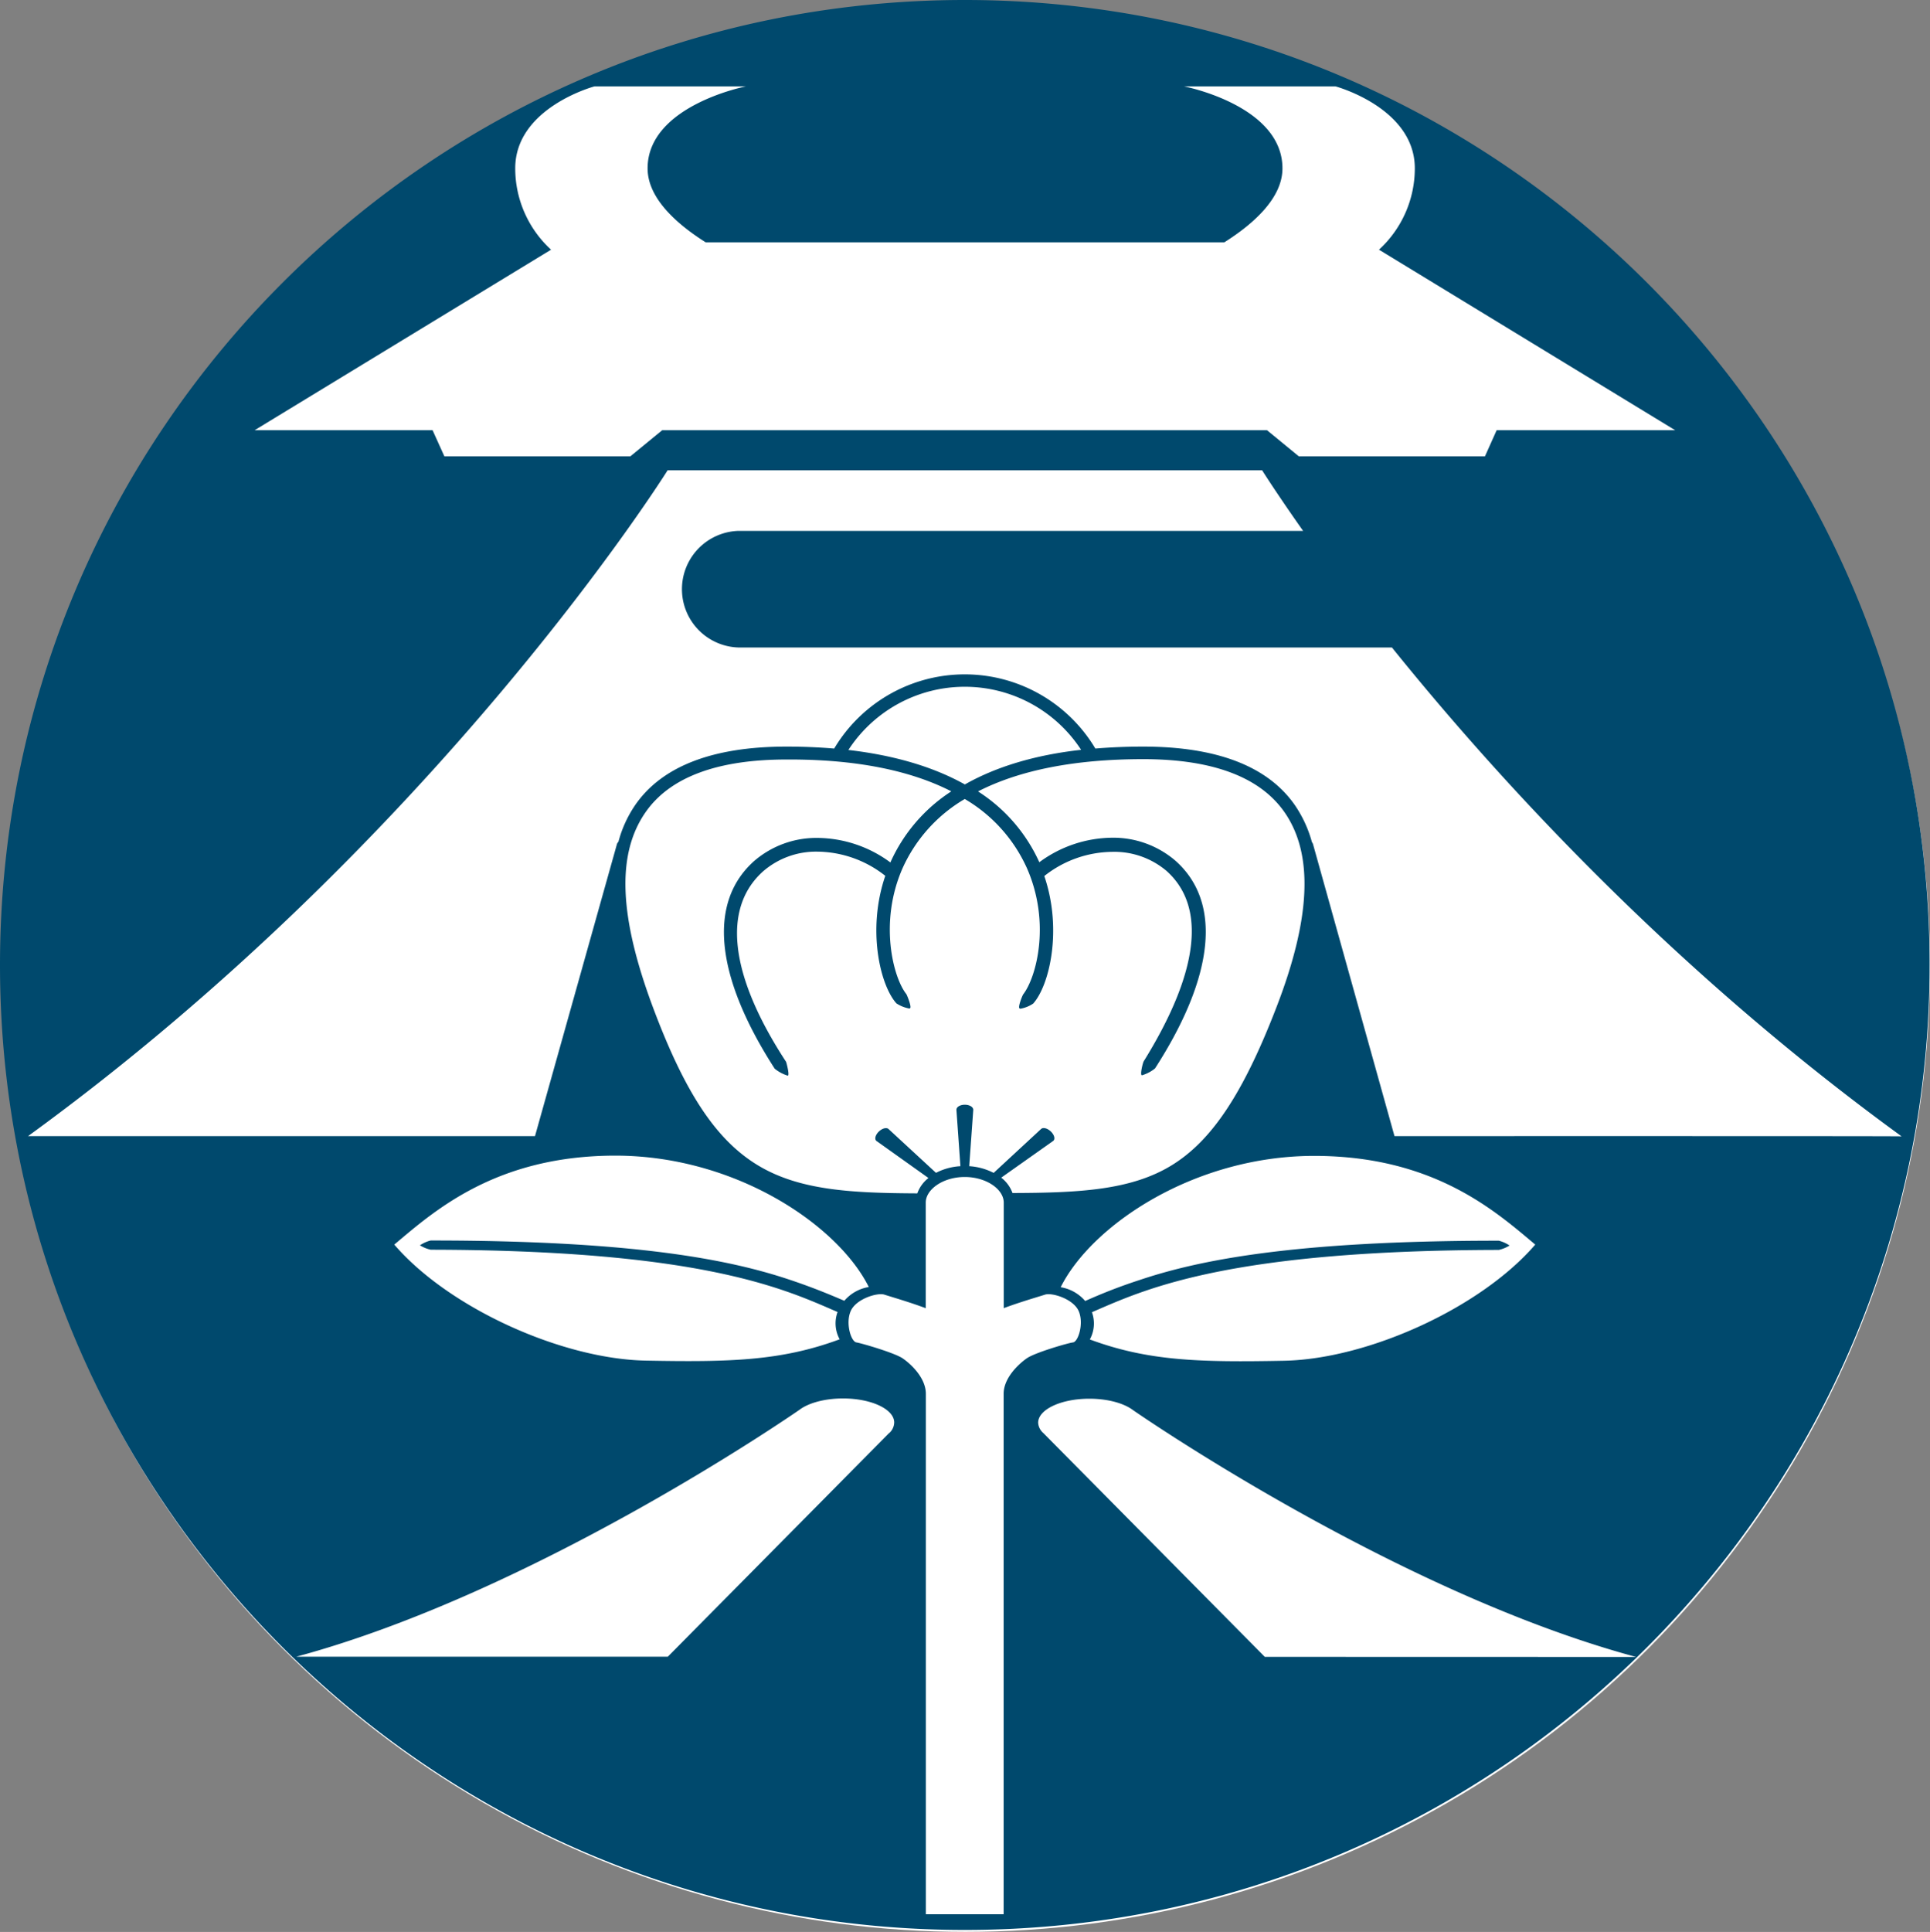
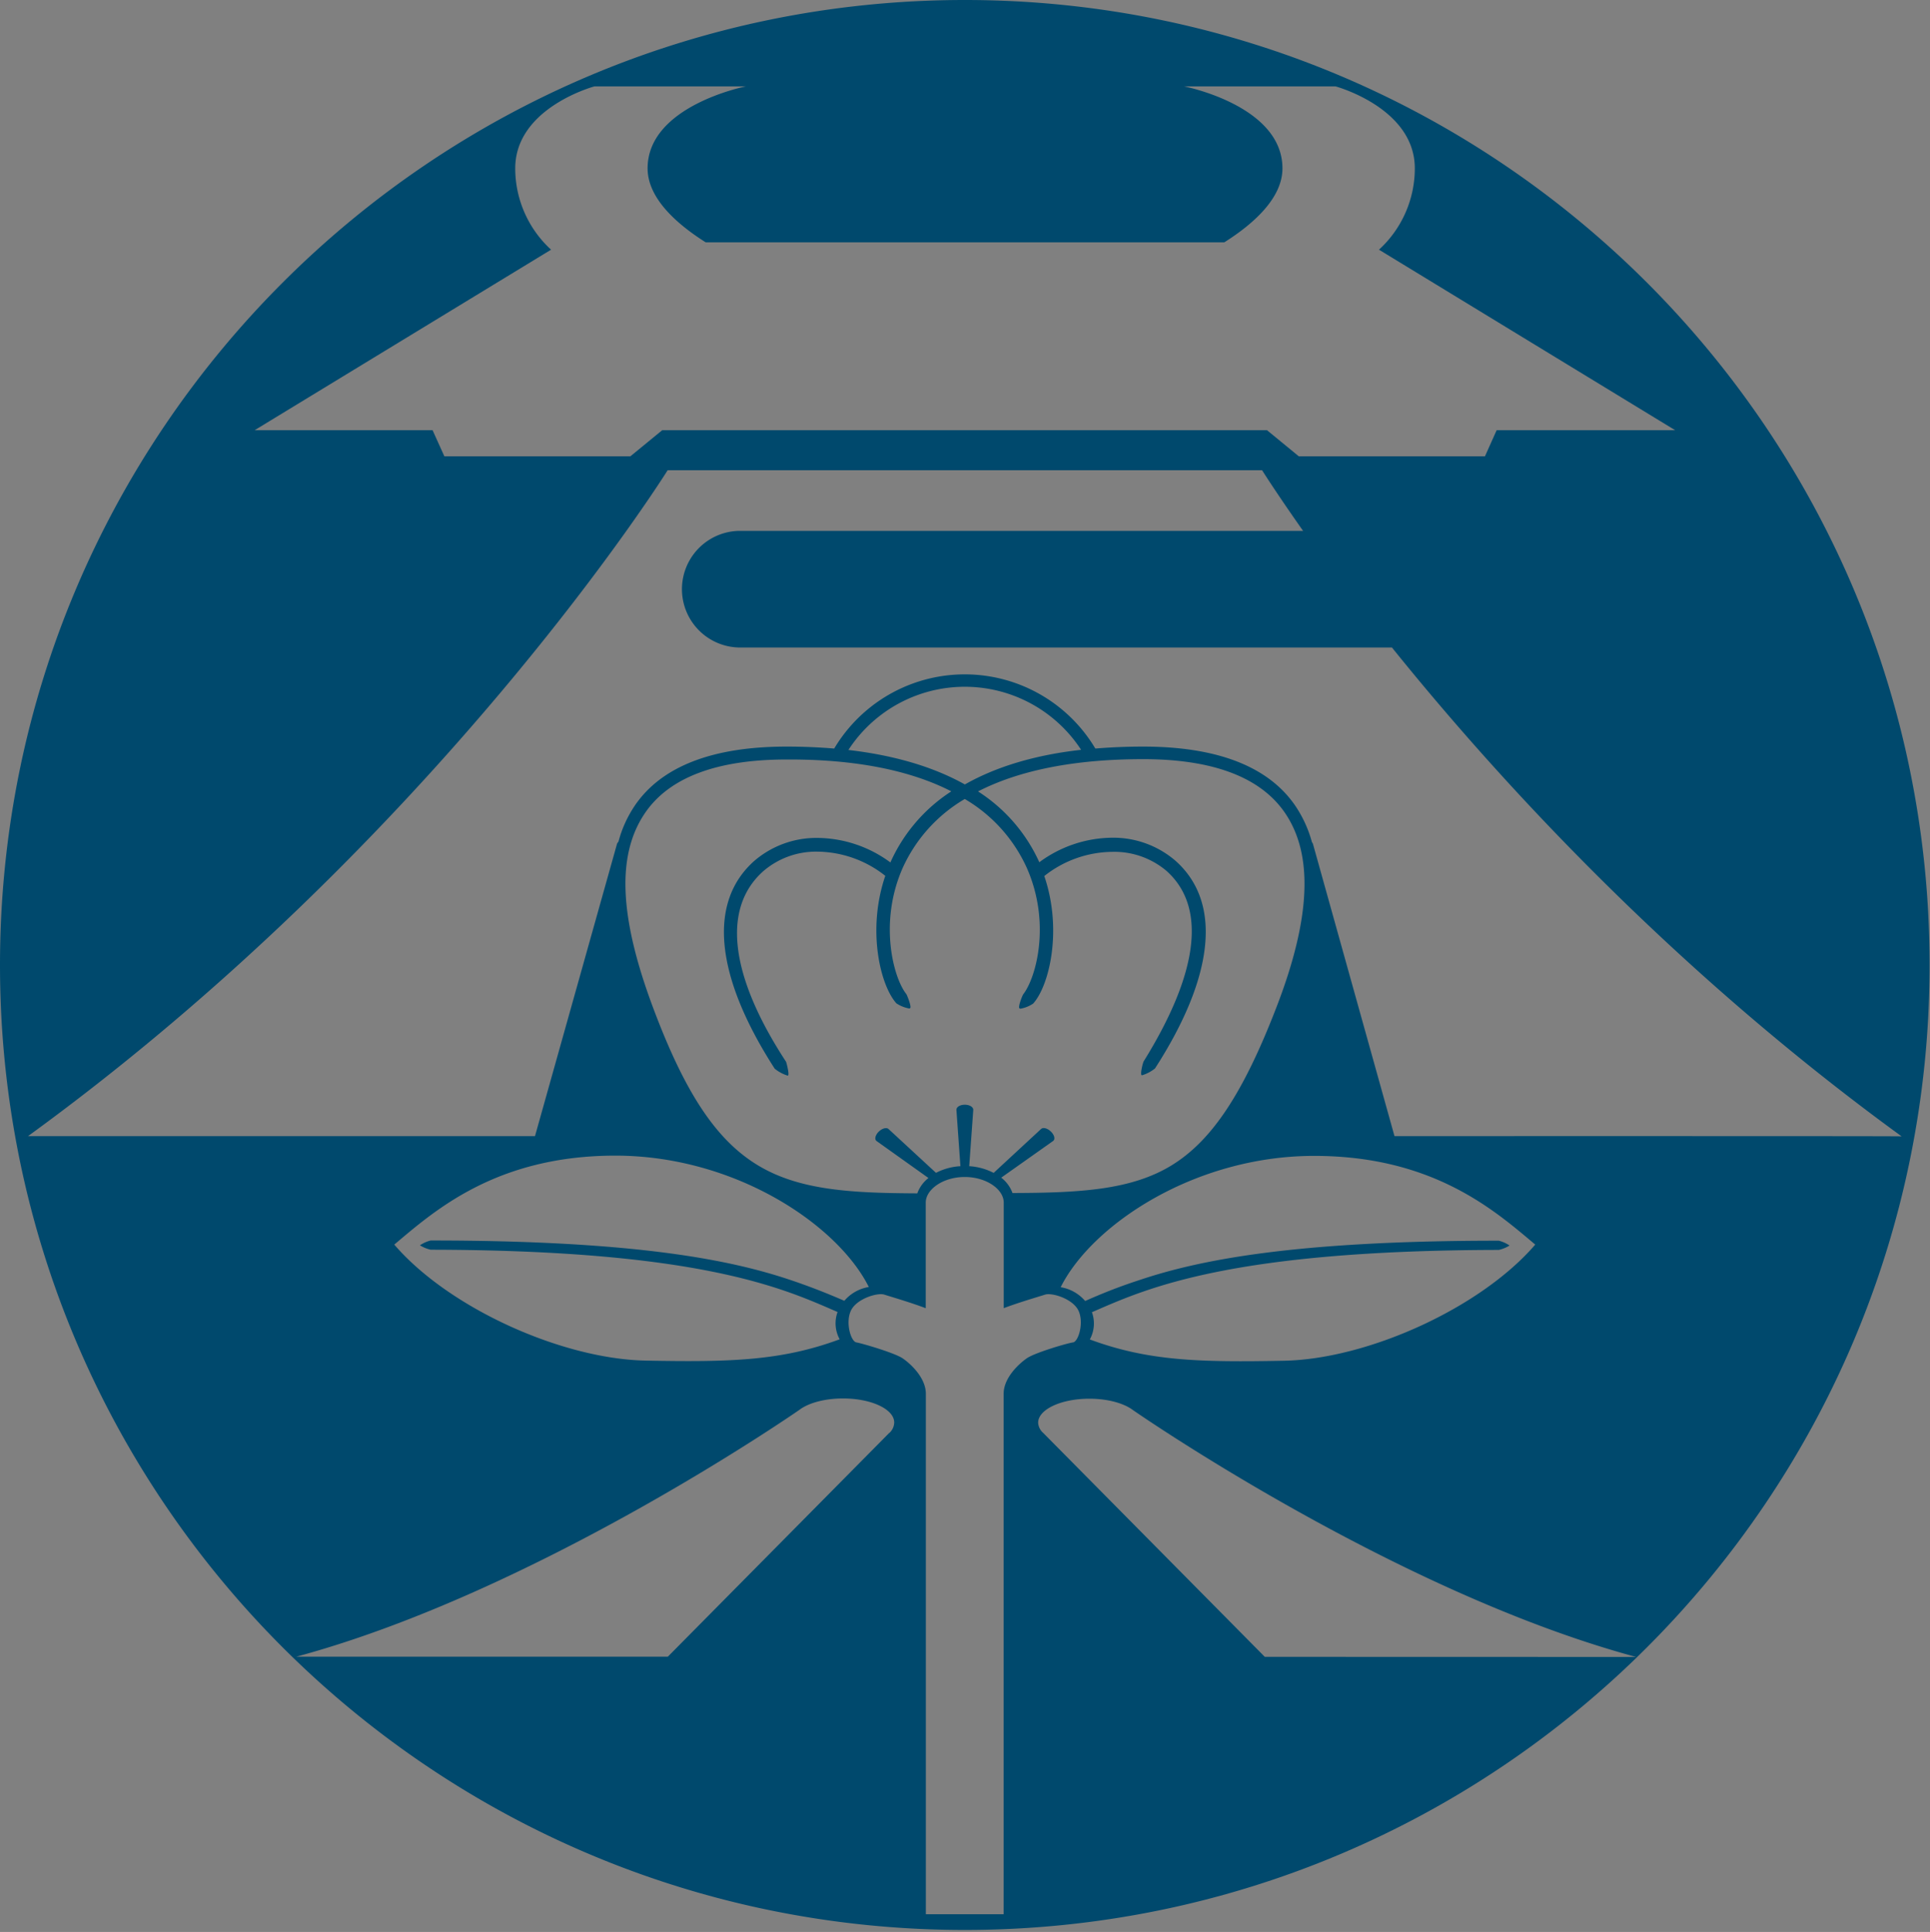
<svg xmlns="http://www.w3.org/2000/svg" viewBox="0 0 376.91 377.2">
  <rect x="0" y="0" width="376.91" height="377.2" fill="#808080" stroke="none" />
  <defs>
    <style>.cls-1{fill:#fff;}.cls-2{fill:#00496d;}</style>
  </defs>
  <g id="レイヤー_2" data-name="レイヤー 2">
    <g id="レイヤー_1-2" data-name="レイヤー 1">
-       <circle class="cls-1" cx="188.55" cy="188.83" r="188.36" />
      <path class="cls-2" d="M188.42,0C84.36,0,0,84.36,0,188.41s84.36,188.4,188.42,188.4,188.41-84.35,188.41-188.4S292.48,0,188.42,0Zm-80.8,48.75a21.53,21.53,0,0,1-7-15.88c0-11.86,15.46-16,15.46-16h29.58s-19.19,3.74-19.19,16c0,5.84,5.7,10.88,11.34,14.44H239.1c5.64-3.56,11.35-8.6,11.35-14.44,0-12.3-19.2-16-19.2-16h29.58s15.47,4.18,15.47,16a21.53,21.53,0,0,1-7,15.88L327.15,84H292.28L290,89.09H253.64L247.44,84H129.32l-6.21,5.09H86.78L84.48,84H49.72Zm66.06,231-43.26,43.71H57.86c47.25-12.73,98.25-48.19,98.25-48.19,1.76-1.34,4.92-2.23,8.52-2.23,5.54,0,10,2.1,10,4.69A2.86,2.86,0,0,1,173.68,279.78Zm12.13-125.26a32.14,32.14,0,0,0-11.91,13.86l0,.05a24.26,24.26,0,0,0-14.2-4.8,18.59,18.59,0,0,0-12.34,4.44c-9.16,8.06-7.76,22.48,3.93,40.61a7.55,7.55,0,0,0,2.46,1.34h.09l.06,0c.29-.23-.32-2.58-.4-2.7-11-16.82-12.57-30-4.41-37.22a15.77,15.77,0,0,1,10.61-3.79A21.68,21.68,0,0,1,172.89,171c-3.6,10.51-1,21.38,2.17,24.9a6.69,6.69,0,0,0,2.48,1,.32.32,0,0,0,.2-.06c.33-.29-.64-2.62-.74-2.75-2.53-3.15-5.43-14-.7-24.66A29.89,29.89,0,0,1,188.41,156a29.86,29.86,0,0,1,12.12,13.46c4.72,10.68,1.87,21.33-.7,24.67-.15.18-1.07,2.45-.74,2.74a.33.33,0,0,0,.21.07,6.33,6.33,0,0,0,2.47-1c3.17-3.53,5.75-14.41,2.17-24.9a21.68,21.68,0,0,1,13.21-4.72A15.77,15.77,0,0,1,227.76,170c7.9,7,6.38,19.83-4.41,37.22-.17.29-.72,2.5-.4,2.71l.07,0h.06a7.57,7.57,0,0,0,2.48-1.32c11.69-18.13,13.09-32.55,3.93-40.61a18.62,18.62,0,0,0-12.34-4.44,24.26,24.26,0,0,0-14.2,4.8l0-.05A32.1,32.1,0,0,0,191,154.52c8.15-4.18,19-6.3,32.24-6.3,13.61,0,22.92,3.52,27.68,10.46,5.61,8.18,5.07,20.61-1.65,38-6.5,16.85-12.65,26.09-20.54,30.89s-17.94,5.32-31,5.36a6.68,6.68,0,0,0-2.2-3l10.16-7.18c.44-.38.18-1.19-.45-1.81s-1.49-.9-1.93-.51L194.05,229a12,12,0,0,0-4.77-1.31l.79-11c0-.59-.78-1-1.65-1s-1.64.4-1.64,1l.78,11a11.82,11.82,0,0,0-4.77,1.3l-9.26-8.55c-.44-.39-1.3-.1-1.92.51s-.89,1.43-.45,1.81L181.32,230a6.66,6.66,0,0,0-2.18,3c-12.6-.07-22.89-.53-31.06-5.44s-14.28-14.1-20.53-30.79c-6.69-17.87-7.16-30-1.49-38.17,4.74-6.84,14-10.31,27.52-10.31C166.83,148.22,177.67,150.34,185.81,154.52Zm-20.11-8.09a27.11,27.11,0,0,1,45.43,0c-9,1-16.62,3.31-22.7,6.76C182.34,149.75,174.69,147.47,165.7,146.43ZM213.24,256.2l.88-.38c10.16-4.41,26.7-11.7,78.58-11.78a6.75,6.75,0,0,0,2-.8l.11-.06-.1-.06a6.6,6.6,0,0,0-2-.88h-.12c-40.27,0-58.74,3.87-70.15,7.71-4.26,1.39-7.51,2.73-10.38,4l-.14.06a8,8,0,0,0-4.78-2.69c6.11-12.21,26.19-25.64,49.5-25.64S292,236.43,299.82,243c-10.64,12.36-32.7,22.37-49.13,22.68s-26.44.07-37.86-4.16A6.46,6.46,0,0,0,213.24,256.2Zm-43.57-4.92a8,8,0,0,0-4.78,2.69l-.14-.06c-2.87-1.23-6.12-2.57-10.38-4-11.41-3.84-29.88-7.71-70.15-7.71H84.1a6.6,6.6,0,0,0-2,.88l-.1.06.11.06a6.75,6.75,0,0,0,2,.8c51.88.08,68.42,7.37,78.58,11.78l.88.38a6.46,6.46,0,0,0,.41,5.33c-11.42,4.23-21.44,4.47-37.86,4.16S87.63,255.37,77,243c7.82-6.58,19.87-17.37,43.18-17.37S163.56,239.07,169.67,251.28ZM196,272.13V373.74H180.81V272.13c0-3.15-3-5.89-4.56-6.94s-7.94-2.92-9-3.09-2.16-3.75-1.11-6.13,5.19-3.64,6.57-3.2c1.21.39,5.14,1.53,8.08,2.65V234.8c0-2.58,3.39-5,7.61-5s7.62,2.4,7.62,5v20.61c2.93-1.11,6.85-2.25,8.06-2.64,1.38-.44,5.52.83,6.57,3.2s-.06,6-1.11,6.13-7.43,2-9,3.09S196,269,196,272.13Zm51,51.36-43.26-43.71a2.86,2.86,0,0,1-1-2c0-2.59,4.48-4.69,10-4.69,3.61,0,6.76.89,8.53,2.23,0,0,51,35.46,98.24,48.19Zm25.33-101.67h0l-15.91-57a1.13,1.13,0,0,0-.21-.39,23.89,23.89,0,0,0-3.28-7.15c-5.24-7.63-15.23-11.51-29.68-11.51-3.33,0-6.43.14-9.34.38a29.69,29.69,0,0,0-51,0c-2.9-.24-6-.38-9.31-.38-14.36,0-24.28,3.82-29.51,11.35a23.22,23.22,0,0,0-3.32,7.24,1,1,0,0,0-.29.46l-16,57h0c-55.82,0-98.91,0-99,0,80-58.16,124.9-130,124.9-130H246.48s2.74,4.37,8,11.83H144.23a11.39,11.39,0,0,0,0,22.77h127.6c21.06,26.13,54.81,62.93,99.54,95.45C371.24,221.81,328.16,221.82,272.33,221.82Z" />
    </g>
  </g>
</svg>